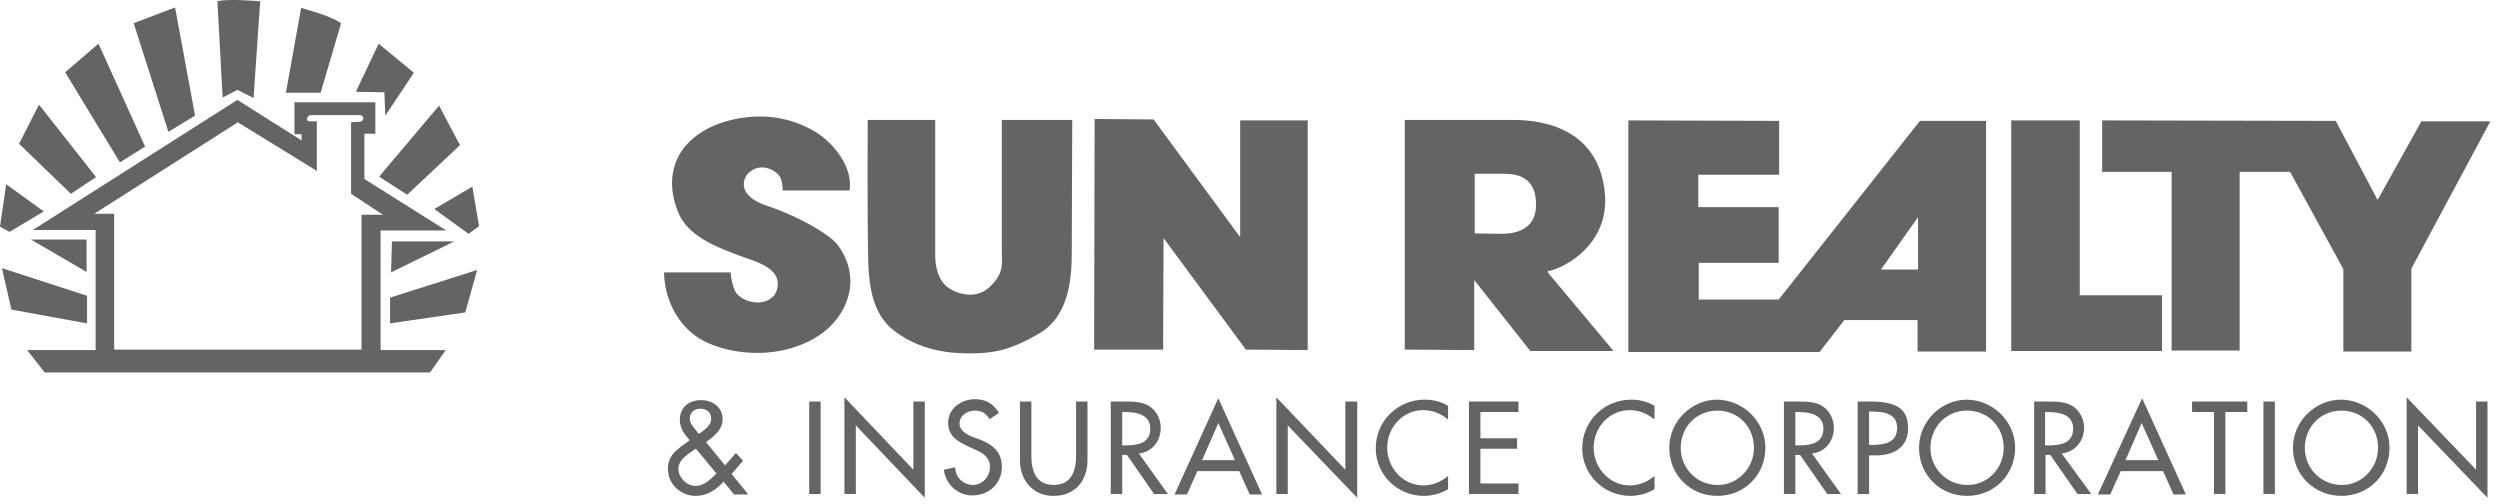
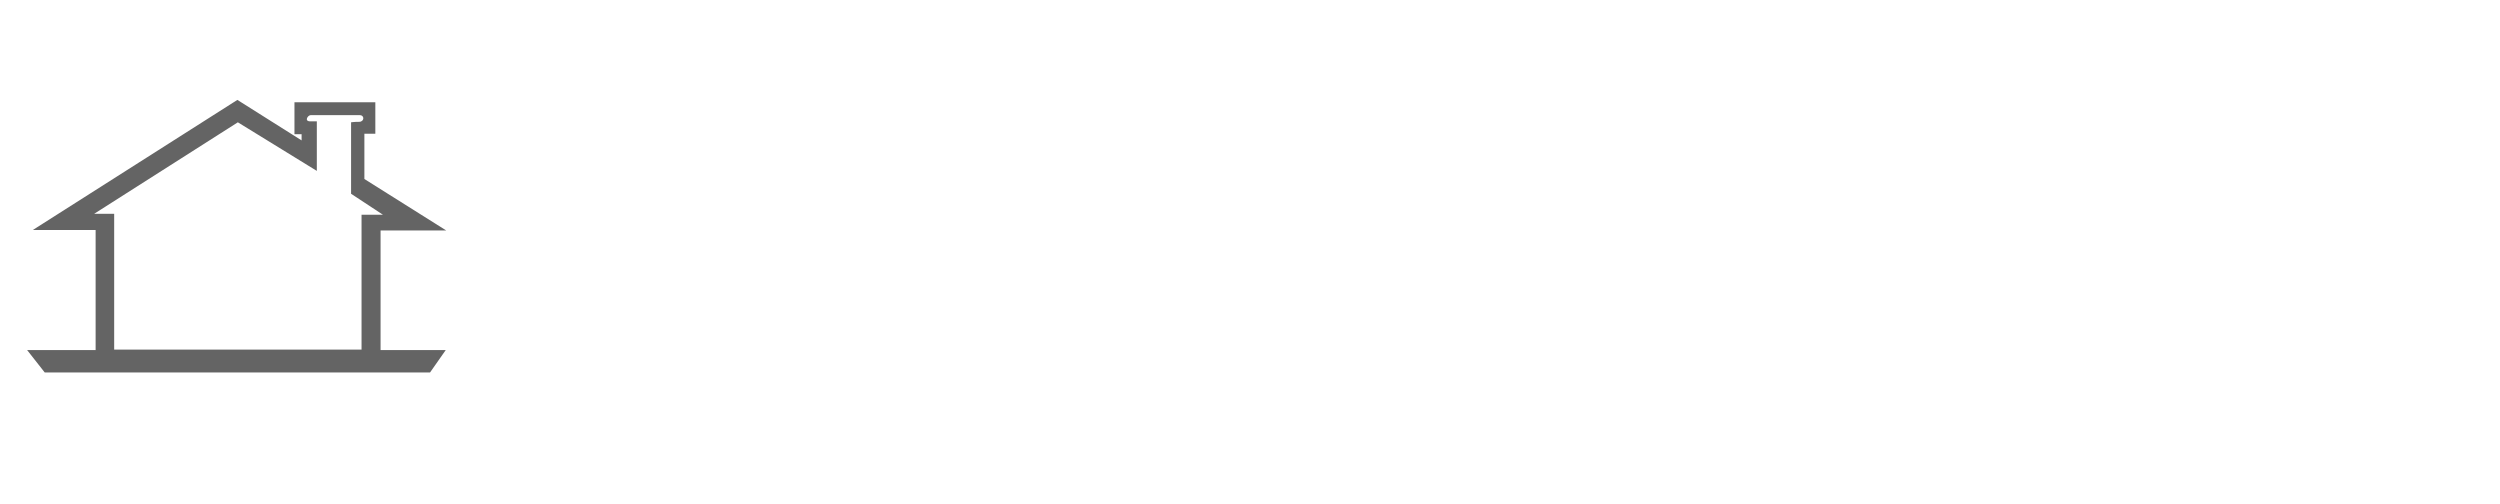
<svg xmlns="http://www.w3.org/2000/svg" width="233" height="47" viewBox="0 0 233 47" fill="none">
-   <path fill-rule="evenodd" clip-rule="evenodd" d="M65.265 40.355C65.708 40 66.284 39.645 66.284 39.023C66.284 38.401 65.841 38.09 65.265 38.09C64.732 38.09 64.289 38.446 64.289 38.979C64.289 39.423 64.556 39.733 64.822 40.045L65.088 40.399L65.265 40.355ZM64.777 41.865C64.201 42.264 63.225 42.842 63.225 43.686C63.225 44.485 63.979 45.285 64.821 45.285C65.62 45.285 66.24 44.663 66.772 44.13L64.865 41.821L64.777 41.865ZM67.438 44.885C66.772 45.64 65.885 46.217 64.865 46.217C63.447 46.217 62.25 45.151 62.25 43.686C62.25 42.576 62.915 41.998 63.757 41.421L64.29 41.021C63.802 40.532 63.358 39.866 63.358 39.156C63.358 37.957 64.201 37.291 65.353 37.291C66.418 37.291 67.349 37.957 67.349 39.067C67.349 40.045 66.506 40.711 65.797 41.199L67.571 43.375L68.59 42.22L69.255 42.931L68.191 44.175L69.743 46.084H68.413L67.438 44.885ZM75.418 37.424H76.482V46.04H75.418V37.424ZM78.699 37.024L85.127 43.775V37.424H86.191V46.395L79.763 39.645V46.04H78.699V37.024ZM92.221 39.067C91.91 38.534 91.511 38.268 90.847 38.268C90.181 38.268 89.428 38.712 89.428 39.467C89.428 40.133 90.093 40.488 90.625 40.711L91.246 40.932C92.487 41.421 93.373 42.087 93.373 43.508C93.373 45.062 92.177 46.173 90.626 46.173C89.251 46.173 88.142 45.151 87.965 43.775L89.029 43.553C89.029 44.485 89.783 45.196 90.67 45.196C91.601 45.196 92.265 44.396 92.265 43.508C92.265 42.576 91.511 42.176 90.802 41.865L90.226 41.598C89.251 41.154 88.364 40.622 88.364 39.423C88.364 38.046 89.605 37.202 90.891 37.202C91.866 37.202 92.62 37.646 93.108 38.49L92.221 39.067ZM96.123 37.424V42.487C96.123 43.908 96.566 45.196 98.206 45.196C99.847 45.196 100.29 43.908 100.29 42.487V37.424H101.354V42.886C101.354 44.796 100.201 46.217 98.206 46.217C96.255 46.217 95.059 44.752 95.059 42.886V37.424H96.123ZM104.59 41.51H104.945C106.053 41.51 107.207 41.288 107.207 39.956C107.207 38.623 105.921 38.401 104.857 38.401H104.59V41.51ZM108.847 46.04H107.561L105.034 42.398H104.59V46.04H103.526V37.424H104.812C105.566 37.424 106.408 37.424 107.074 37.824C107.783 38.268 108.182 39.067 108.182 39.866C108.182 41.11 107.384 42.131 106.142 42.264L108.847 46.04ZM113.547 39.423L112.04 42.886H115.098L113.547 39.423ZM111.596 43.908L110.62 46.084H109.468L113.547 37.114L117.625 46.084H116.473L115.497 43.908H111.596ZM118.955 37.024L125.383 43.775V37.424H126.493V46.395L120.019 39.645V46.04H118.955V37.024ZM134.916 39.067C134.284 38.532 133.484 38.233 132.655 38.224C130.748 38.224 129.285 39.822 129.285 41.732C129.285 43.597 130.748 45.24 132.655 45.24C133.498 45.24 134.296 44.929 134.961 44.352V45.595C134.295 45.995 133.454 46.217 132.699 46.217C130.261 46.217 128.221 44.263 128.221 41.777C128.221 39.245 130.261 37.247 132.789 37.247C133.542 37.247 134.296 37.424 134.961 37.824V39.067H134.916ZM136.911 37.424H141.523V38.401H137.975V40.844H141.389V41.821H137.975V45.062H141.523V46.04H136.911V37.424ZM154.158 39.067C153.525 38.532 152.726 38.233 151.897 38.224C149.99 38.224 148.527 39.822 148.527 41.732C148.527 43.597 149.99 45.24 151.897 45.24C152.74 45.24 153.537 44.929 154.203 44.352V45.595C153.537 45.995 152.696 46.217 151.941 46.217C149.503 46.217 147.463 44.263 147.463 41.777C147.463 39.245 149.503 37.247 152.03 37.247C152.784 37.247 153.537 37.424 154.203 37.824V39.067H154.158ZM163.469 41.732C163.469 39.822 162.05 38.268 160.055 38.268C158.06 38.268 156.641 39.866 156.641 41.732C156.641 43.686 158.193 45.196 160.055 45.196C161.873 45.24 163.469 43.686 163.469 41.732ZM164.533 41.732C164.533 44.308 162.538 46.217 160.055 46.217C157.572 46.217 155.577 44.308 155.577 41.732C155.577 39.289 157.617 37.247 160.055 37.247C162.493 37.291 164.533 39.289 164.533 41.732ZM167.326 41.51H167.681C168.789 41.51 169.941 41.288 169.941 39.956C169.941 38.623 168.656 38.401 167.592 38.401H167.325V41.51H167.326ZM171.582 46.04H170.296L167.769 42.398H167.326V46.04H166.262V37.424H167.547C168.301 37.424 169.144 37.424 169.809 37.824C170.518 38.268 170.916 39.067 170.916 39.866C170.916 41.11 170.119 42.131 168.877 42.264L171.582 46.04ZM174.198 41.465H174.553C175.66 41.465 176.814 41.244 176.814 39.866C176.814 38.534 175.528 38.357 174.464 38.357H174.197V41.465H174.198ZM174.198 46.04H173.134V37.424H174.375C177.035 37.424 177.834 38.313 177.834 39.911C177.834 41.732 176.46 42.443 174.819 42.443H174.198V46.04ZM186.745 41.732C186.745 39.822 185.326 38.268 183.331 38.268C181.336 38.268 179.917 39.866 179.917 41.732C179.917 43.686 181.469 45.196 183.331 45.196C185.193 45.24 186.745 43.686 186.745 41.732ZM187.809 41.732C187.809 44.308 185.814 46.217 183.331 46.217C180.848 46.217 178.853 44.308 178.853 41.732C178.853 39.289 180.893 37.247 183.331 37.247C185.77 37.291 187.809 39.289 187.809 41.732ZM190.602 41.51H190.957C192.065 41.51 193.218 41.288 193.218 39.956C193.218 38.623 191.932 38.401 190.868 38.401H190.602V41.51ZM194.903 46.04H193.617L191.09 42.398H190.646V46.04H189.583V37.424H190.868C191.622 37.424 192.464 37.424 193.129 37.824C193.839 38.268 194.238 39.067 194.238 39.866C194.238 41.11 193.396 42.131 192.154 42.264L194.902 46.04H194.903ZM199.603 39.423L198.095 42.886H201.154L199.603 39.423ZM197.652 43.908L196.676 46.084H195.523L199.647 37.114L203.725 46.084H202.573L201.598 43.908H197.652ZM207.406 46.04H206.341V38.401H204.301V37.424H209.445V38.401H207.405L207.406 46.04ZM210.952 37.424H212.016V46.04H210.952V37.424ZM221.637 41.732C221.637 39.822 220.218 38.268 218.223 38.268C216.228 38.268 214.809 39.866 214.809 41.732C214.809 43.686 216.361 45.196 218.223 45.196C220.041 45.24 221.637 43.686 221.637 41.732ZM222.701 41.732C222.701 44.308 220.706 46.217 218.223 46.217C215.741 46.217 213.702 44.308 213.702 41.732C213.702 39.289 215.741 37.247 218.223 37.247C220.662 37.291 222.701 39.289 222.701 41.732ZM224.298 37.024L230.77 43.775V37.424H231.834V46.395L225.362 39.645V46.04H224.298V37.024Z" fill="#646464" />
  <path fill-rule="evenodd" clip-rule="evenodd" d="M33.696 32.582H10.641V19.925H8.778L22.168 11.399L29.528 15.928V11.309H28.907C28.331 11.309 28.685 10.732 28.952 10.732H33.518C34.005 10.732 33.961 11.354 33.473 11.354C32.986 11.354 32.72 11.399 32.72 11.399V18.06L35.691 20.014H33.696V32.582ZM35.469 32.626V21.479H41.587L33.961 16.683V12.464H34.981V9.533H27.444V12.509H28.109V13.086L22.124 9.311L3.059 21.435H8.912V32.626H2.527L4.168 34.714H40.08L41.543 32.626H35.469Z" fill="#646464" />
-   <path fill-rule="evenodd" clip-rule="evenodd" d="M2.881 22.324H8.069V25.343L2.881 22.324ZM8.114 27.564V30.139L1.064 28.852L0.177 24.988L8.114 27.564ZM0.887 21.613L4.079 19.703L0.576 17.172L0 21.125L0.887 21.613ZM6.606 18.06L8.956 16.506L3.636 9.755L1.774 13.397L6.606 18.06ZM11.173 15.129L13.523 13.664L9.178 4.071L6.074 6.736L11.173 15.129ZM15.694 12.287L18.178 10.777L16.316 0.695L12.459 2.161L15.694 12.287ZM20.749 9.089L22.123 8.379L23.631 9.134L24.252 0.118C24.252 0.118 21.149 -0.148 20.262 0.118L20.749 9.089ZM28.065 0.74C28.065 0.74 30.813 1.451 31.789 2.161L29.882 8.645H26.646L28.065 0.74ZM33.163 8.556L35.823 8.601L35.912 10.777L38.573 6.78L35.292 4.071L33.163 8.556ZM35.336 16.462L40.922 9.844L42.873 13.53L37.951 18.149L35.336 16.462ZM40.479 19.481L44.026 17.394L44.646 21.08L43.671 21.791L40.479 19.481ZM42.34 22.501H36.532L36.444 25.388L42.34 22.501ZM36.355 27.741L44.469 25.166L43.361 29.118L36.355 30.139V27.741ZM61.893 25.388H68.1C68.1 25.388 68.189 26.987 68.809 27.52C70.051 28.63 72.4 28.407 72.49 26.542C72.578 24.722 69.829 24.233 68.588 23.7C67.612 23.3 64.331 22.279 63.312 20.014C62.336 17.838 62.513 15.973 63.223 14.596C63.932 13.175 65.263 12.331 66.149 11.887C67.035 11.443 71.603 9.534 76.213 12.42C77.188 13.042 79.538 15.217 79.183 17.749H72.933C72.933 17.749 72.977 16.816 72.622 16.372C72.267 15.884 70.893 15.04 69.741 16.15C69.208 16.683 68.721 18.194 71.336 19.126C72.534 19.526 75.416 20.592 77.587 22.324C78.386 22.99 79.716 25.077 79.094 27.475C78.474 29.873 76.48 31.783 73.243 32.582C70.316 33.293 67.08 32.716 65.129 31.517C61.76 29.296 61.893 25.388 61.893 25.388ZM80.869 11.177H87.164V23.789C87.164 24.677 87.341 26.009 88.317 26.764C89.292 27.475 91.021 27.919 92.263 26.72C93.593 25.476 93.371 24.5 93.371 23.611V11.177H99.932C99.932 11.177 99.888 21.524 99.888 23.523C99.888 25.521 99.755 29.296 97.007 30.984C94.258 32.627 92.662 32.937 90.312 32.937C87.963 32.937 85.745 32.493 83.662 31.072C81.578 29.651 80.957 27.386 80.913 23.922C80.824 20.547 80.869 11.177 80.869 11.177ZM101.973 32.582H108.401L108.445 22.191L116.116 32.582L121.88 32.627V11.221H115.584V22.101L107.515 11.132L102.017 11.087L101.973 32.582ZM139.924 21.791C138.816 21.791 137.441 21.746 137.441 21.746V16.195H139.791C140.855 16.195 143.071 16.106 143.161 18.904C143.249 21.524 141.076 21.791 139.924 21.791ZM144.402 25.565C144.225 25.343 144.136 25.299 144.357 25.255C145.909 24.943 149.899 22.767 149.589 18.194C149.146 12.331 144.357 11.177 141.076 11.177H130.923V32.582L137.397 32.627V26.098L142.628 32.716H150.387C150.387 32.716 144.579 25.788 144.402 25.565ZM178.761 25.122H175.304L178.762 20.236V25.122H178.761ZM178.939 11.266L165.771 27.919H158.323V24.5H165.771V19.303H158.279V16.283H165.816V11.266L151.761 11.221V32.804H169.584L171.891 29.829H178.718V32.76H185.102V11.266H178.939Z" fill="#646464" />
-   <path fill-rule="evenodd" clip-rule="evenodd" d="M187.449 11.222H193.833V27.521H201.503V32.717H187.449V11.222Z" fill="#646464" />
-   <path fill-rule="evenodd" clip-rule="evenodd" d="M195.922 11.222L217.691 11.267L221.593 18.638L225.671 11.311H232.1L224.74 25.034V32.761H218.4V25.078L213.435 16.018H208.735V32.672H202.395V16.018H195.922V11.222Z" fill="#646464" />
</svg>